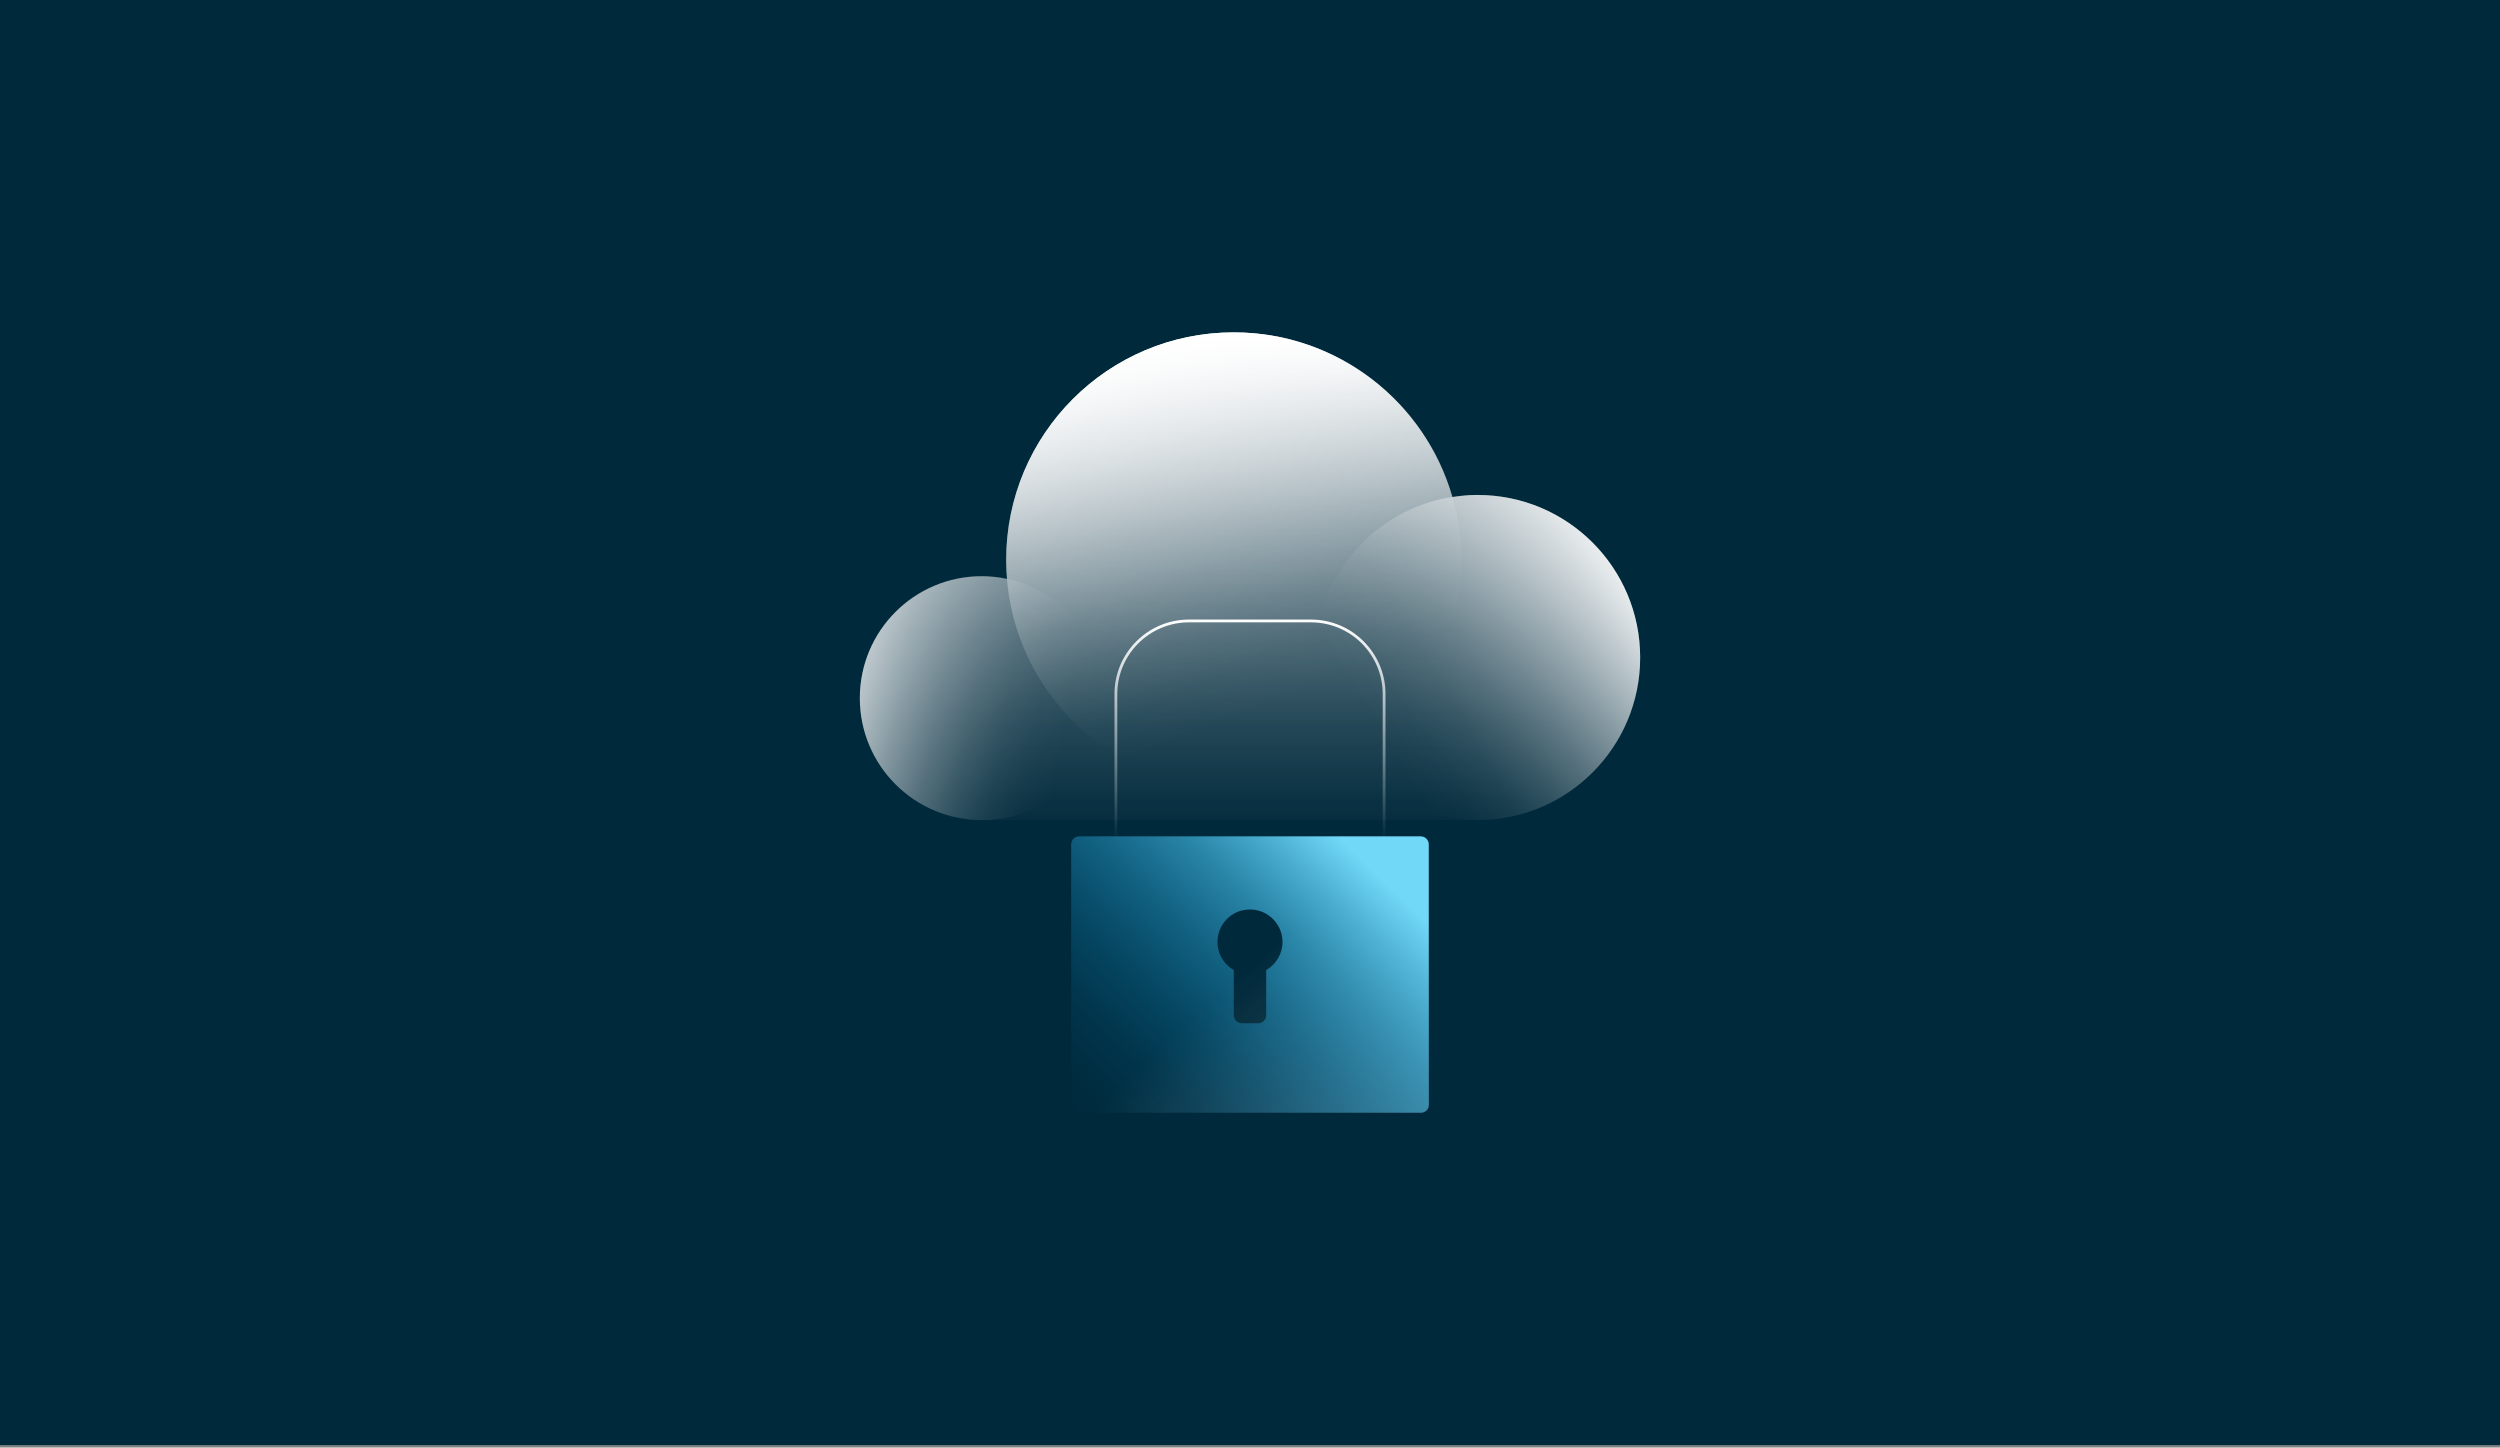
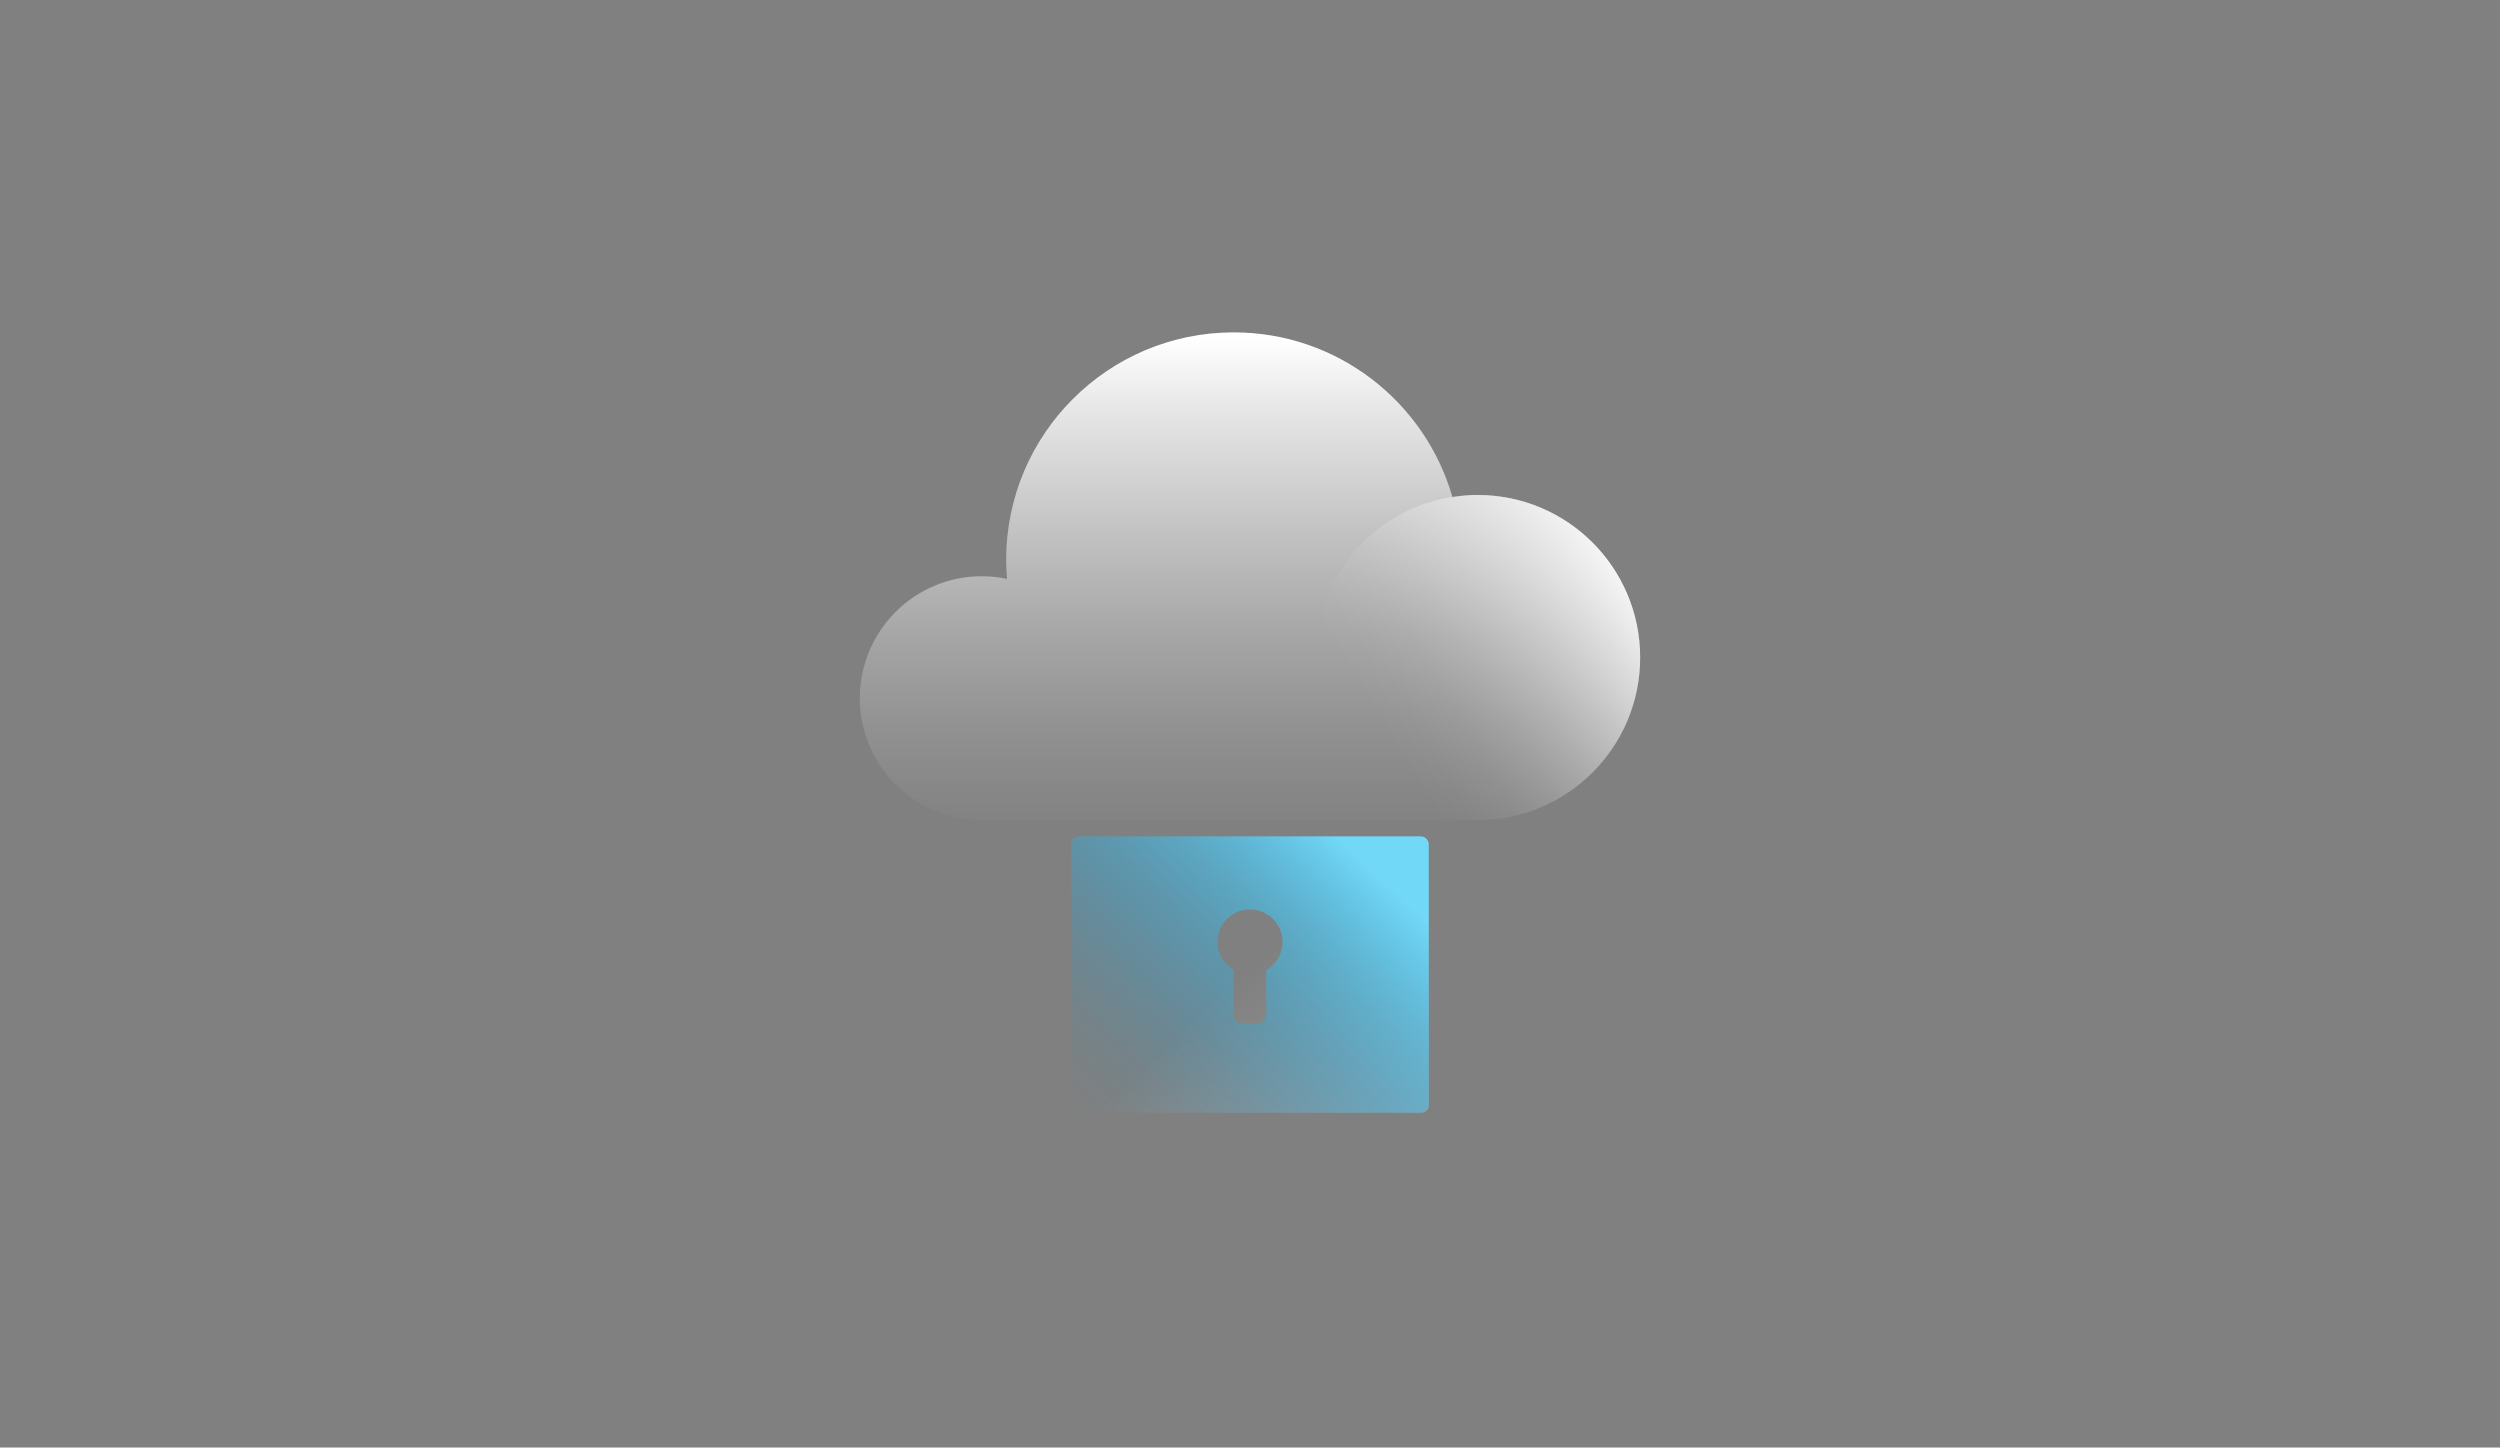
<svg xmlns="http://www.w3.org/2000/svg" width="1000" height="579" viewBox="0 0 1000 579" fill="none">
  <rect x="0" y="0" width="1000" height="579" fill="#808080" stroke="none" />
-   <rect width="1000" height="578.035" fill="#00293B" />
  <path d="M591.039 197.977C587.6 197.977 584.277 198.324 580.982 198.844C570.057 160.81 535.028 132.948 493.496 132.948C443.207 132.948 402.456 173.7 402.456 223.989C402.456 226.532 402.6 229.047 402.803 231.561C399.537 230.867 396.184 230.492 392.716 230.492C365.779 230.492 343.93 252.341 343.93 279.278C343.93 306.214 365.779 328.064 392.716 328.064H591.039C626.964 328.064 656.068 298.96 656.068 263.035C656.068 227.11 626.964 198.006 591.039 198.006V197.977Z" fill="url(#paint0_linear_573_1413)" />
-   <path d="M392.716 328.035C419.66 328.035 441.502 306.193 441.502 279.249C441.502 252.305 419.66 230.463 392.716 230.463C365.772 230.463 343.93 252.305 343.93 279.249C343.93 306.193 365.772 328.035 392.716 328.035Z" fill="url(#paint1_linear_573_1413)" />
-   <path d="M493.496 315.029C543.776 315.029 584.536 274.269 584.536 223.989C584.536 173.708 543.776 132.948 493.496 132.948C443.215 132.948 402.455 173.708 402.455 223.989C402.455 274.269 443.215 315.029 493.496 315.029Z" fill="url(#paint2_linear_573_1413)" />
  <path d="M591.039 328.035C626.953 328.035 656.068 298.921 656.068 263.006C656.068 227.092 626.953 197.978 591.039 197.978C555.124 197.978 526.01 227.092 526.01 263.006C526.01 298.921 555.124 328.035 591.039 328.035Z" fill="url(#paint3_linear_573_1413)" />
-   <path d="M568.642 334.537H431.359C429.763 334.537 428.469 335.831 428.469 337.427V442.196C428.469 443.792 429.763 445.086 431.359 445.086H568.642C570.238 445.086 571.532 443.792 571.532 442.196V337.427C571.532 335.831 570.238 334.537 568.642 334.537Z" fill="url(#paint4_linear_573_1413)" />
-   <path d="M446.357 334.538V277.63C446.357 261.474 459.45 248.382 475.606 248.382H524.392C540.548 248.382 553.641 261.474 553.641 277.63V334.538" stroke="url(#paint5_linear_573_1413)" stroke-width="1.12" stroke-miterlimit="10" stroke-linecap="round" />
+   <path d="M568.642 334.537H431.359C429.763 334.537 428.469 335.831 428.469 337.427V442.196C428.469 443.792 429.763 445.086 431.359 445.086H568.642C570.238 445.086 571.532 443.792 571.532 442.196V337.427C571.532 335.831 570.238 334.537 568.642 334.537" fill="url(#paint4_linear_573_1413)" />
  <path d="M568.266 334.537H431.706C429.914 334.537 428.469 335.982 428.469 337.774V441.82C428.469 443.612 429.914 445.057 431.706 445.057H568.266C570.058 445.057 571.503 443.612 571.503 441.82V337.774C571.503 335.982 570.058 334.537 568.266 334.537ZM506.475 388.005V406.069C506.475 407.861 505.029 409.306 503.238 409.306H496.735C494.943 409.306 493.498 407.861 493.498 406.069V388.005C488.758 385.26 485.896 379.682 487.399 373.526C488.527 368.93 492.284 365.231 496.879 364.161C505.405 362.167 513.006 368.612 513.006 376.791C513.006 381.589 510.376 385.751 506.503 388.005H506.475Z" fill="url(#paint6_linear_573_1413)" />
  <defs>
    <linearGradient id="paint0_linear_573_1413" x1="499.999" y1="336.937" x2="499.999" y2="134.711" gradientUnits="userSpaceOnUse">
      <stop stop-color="white" stop-opacity="0" />
      <stop offset="0.08" stop-color="white" stop-opacity="0.04" />
      <stop offset="0.23" stop-color="white" stop-opacity="0.14" />
      <stop offset="0.41" stop-color="white" stop-opacity="0.3" />
      <stop offset="0.62" stop-color="white" stop-opacity="0.53" />
      <stop offset="0.86" stop-color="white" stop-opacity="0.81" />
      <stop offset="1" stop-color="white" />
    </linearGradient>
    <linearGradient id="paint1_linear_573_1413" x1="426.733" y1="285.058" x2="323.756" y2="267.515" gradientUnits="userSpaceOnUse">
      <stop stop-color="white" stop-opacity="0" />
      <stop offset="0.11" stop-color="white" stop-opacity="0.02" />
      <stop offset="0.23" stop-color="white" stop-opacity="0.07" />
      <stop offset="0.36" stop-color="white" stop-opacity="0.16" />
      <stop offset="0.5" stop-color="white" stop-opacity="0.29" />
      <stop offset="0.64" stop-color="white" stop-opacity="0.45" />
      <stop offset="0.79" stop-color="white" stop-opacity="0.65" />
      <stop offset="0.93" stop-color="white" stop-opacity="0.88" />
      <stop offset="1" stop-color="white" />
    </linearGradient>
    <linearGradient id="paint2_linear_573_1413" x1="515.519" y1="277.919" x2="455.201" y2="130.231" gradientUnits="userSpaceOnUse">
      <stop stop-color="white" stop-opacity="0" />
      <stop offset="0.11" stop-color="white" stop-opacity="0.02" />
      <stop offset="0.23" stop-color="white" stop-opacity="0.07" />
      <stop offset="0.36" stop-color="white" stop-opacity="0.16" />
      <stop offset="0.5" stop-color="white" stop-opacity="0.29" />
      <stop offset="0.64" stop-color="white" stop-opacity="0.45" />
      <stop offset="0.79" stop-color="white" stop-opacity="0.65" />
      <stop offset="0.93" stop-color="white" stop-opacity="0.88" />
      <stop offset="1" stop-color="white" />
    </linearGradient>
    <linearGradient id="paint3_linear_573_1413" x1="549.218" y1="287.949" x2="655.663" y2="224.452" gradientUnits="userSpaceOnUse">
      <stop stop-color="white" stop-opacity="0" />
      <stop offset="0.11" stop-color="white" stop-opacity="0.02" />
      <stop offset="0.24" stop-color="white" stop-opacity="0.07" />
      <stop offset="0.37" stop-color="white" stop-opacity="0.16" />
      <stop offset="0.5" stop-color="white" stop-opacity="0.28" />
      <stop offset="0.64" stop-color="white" stop-opacity="0.44" />
      <stop offset="0.78" stop-color="white" stop-opacity="0.63" />
      <stop offset="0.92" stop-color="white" stop-opacity="0.85" />
      <stop offset="1" stop-color="white" />
    </linearGradient>
    <linearGradient id="paint4_linear_573_1413" x1="498.382" y1="388.034" x2="766.128" y2="682.398" gradientUnits="userSpaceOnUse">
      <stop stop-color="white" stop-opacity="0" />
      <stop offset="1" stop-color="white" />
    </linearGradient>
    <linearGradient id="paint5_linear_573_1413" x1="499.999" y1="336.156" x2="499.999" y2="246.763" gradientUnits="userSpaceOnUse">
      <stop stop-color="white" stop-opacity="0" />
      <stop offset="1" stop-color="white" />
    </linearGradient>
    <linearGradient id="paint6_linear_573_1413" x1="438.266" y1="454.277" x2="544.336" y2="343.497" gradientUnits="userSpaceOnUse">
      <stop stop-color="#009FE3" stop-opacity="0" />
      <stop offset="0.09" stop-color="#02A0E3" stop-opacity="0.03" />
      <stop offset="0.22" stop-color="#0BA4E4" stop-opacity="0.1" />
      <stop offset="0.37" stop-color="#18ABE7" stop-opacity="0.22" />
      <stop offset="0.54" stop-color="#2BB4EA" stop-opacity="0.39" />
      <stop offset="0.72" stop-color="#44C1EE" stop-opacity="0.6" />
      <stop offset="0.9" stop-color="#61CFF4" stop-opacity="0.86" />
      <stop offset="1" stop-color="#72D8F7" />
    </linearGradient>
  </defs>
</svg>